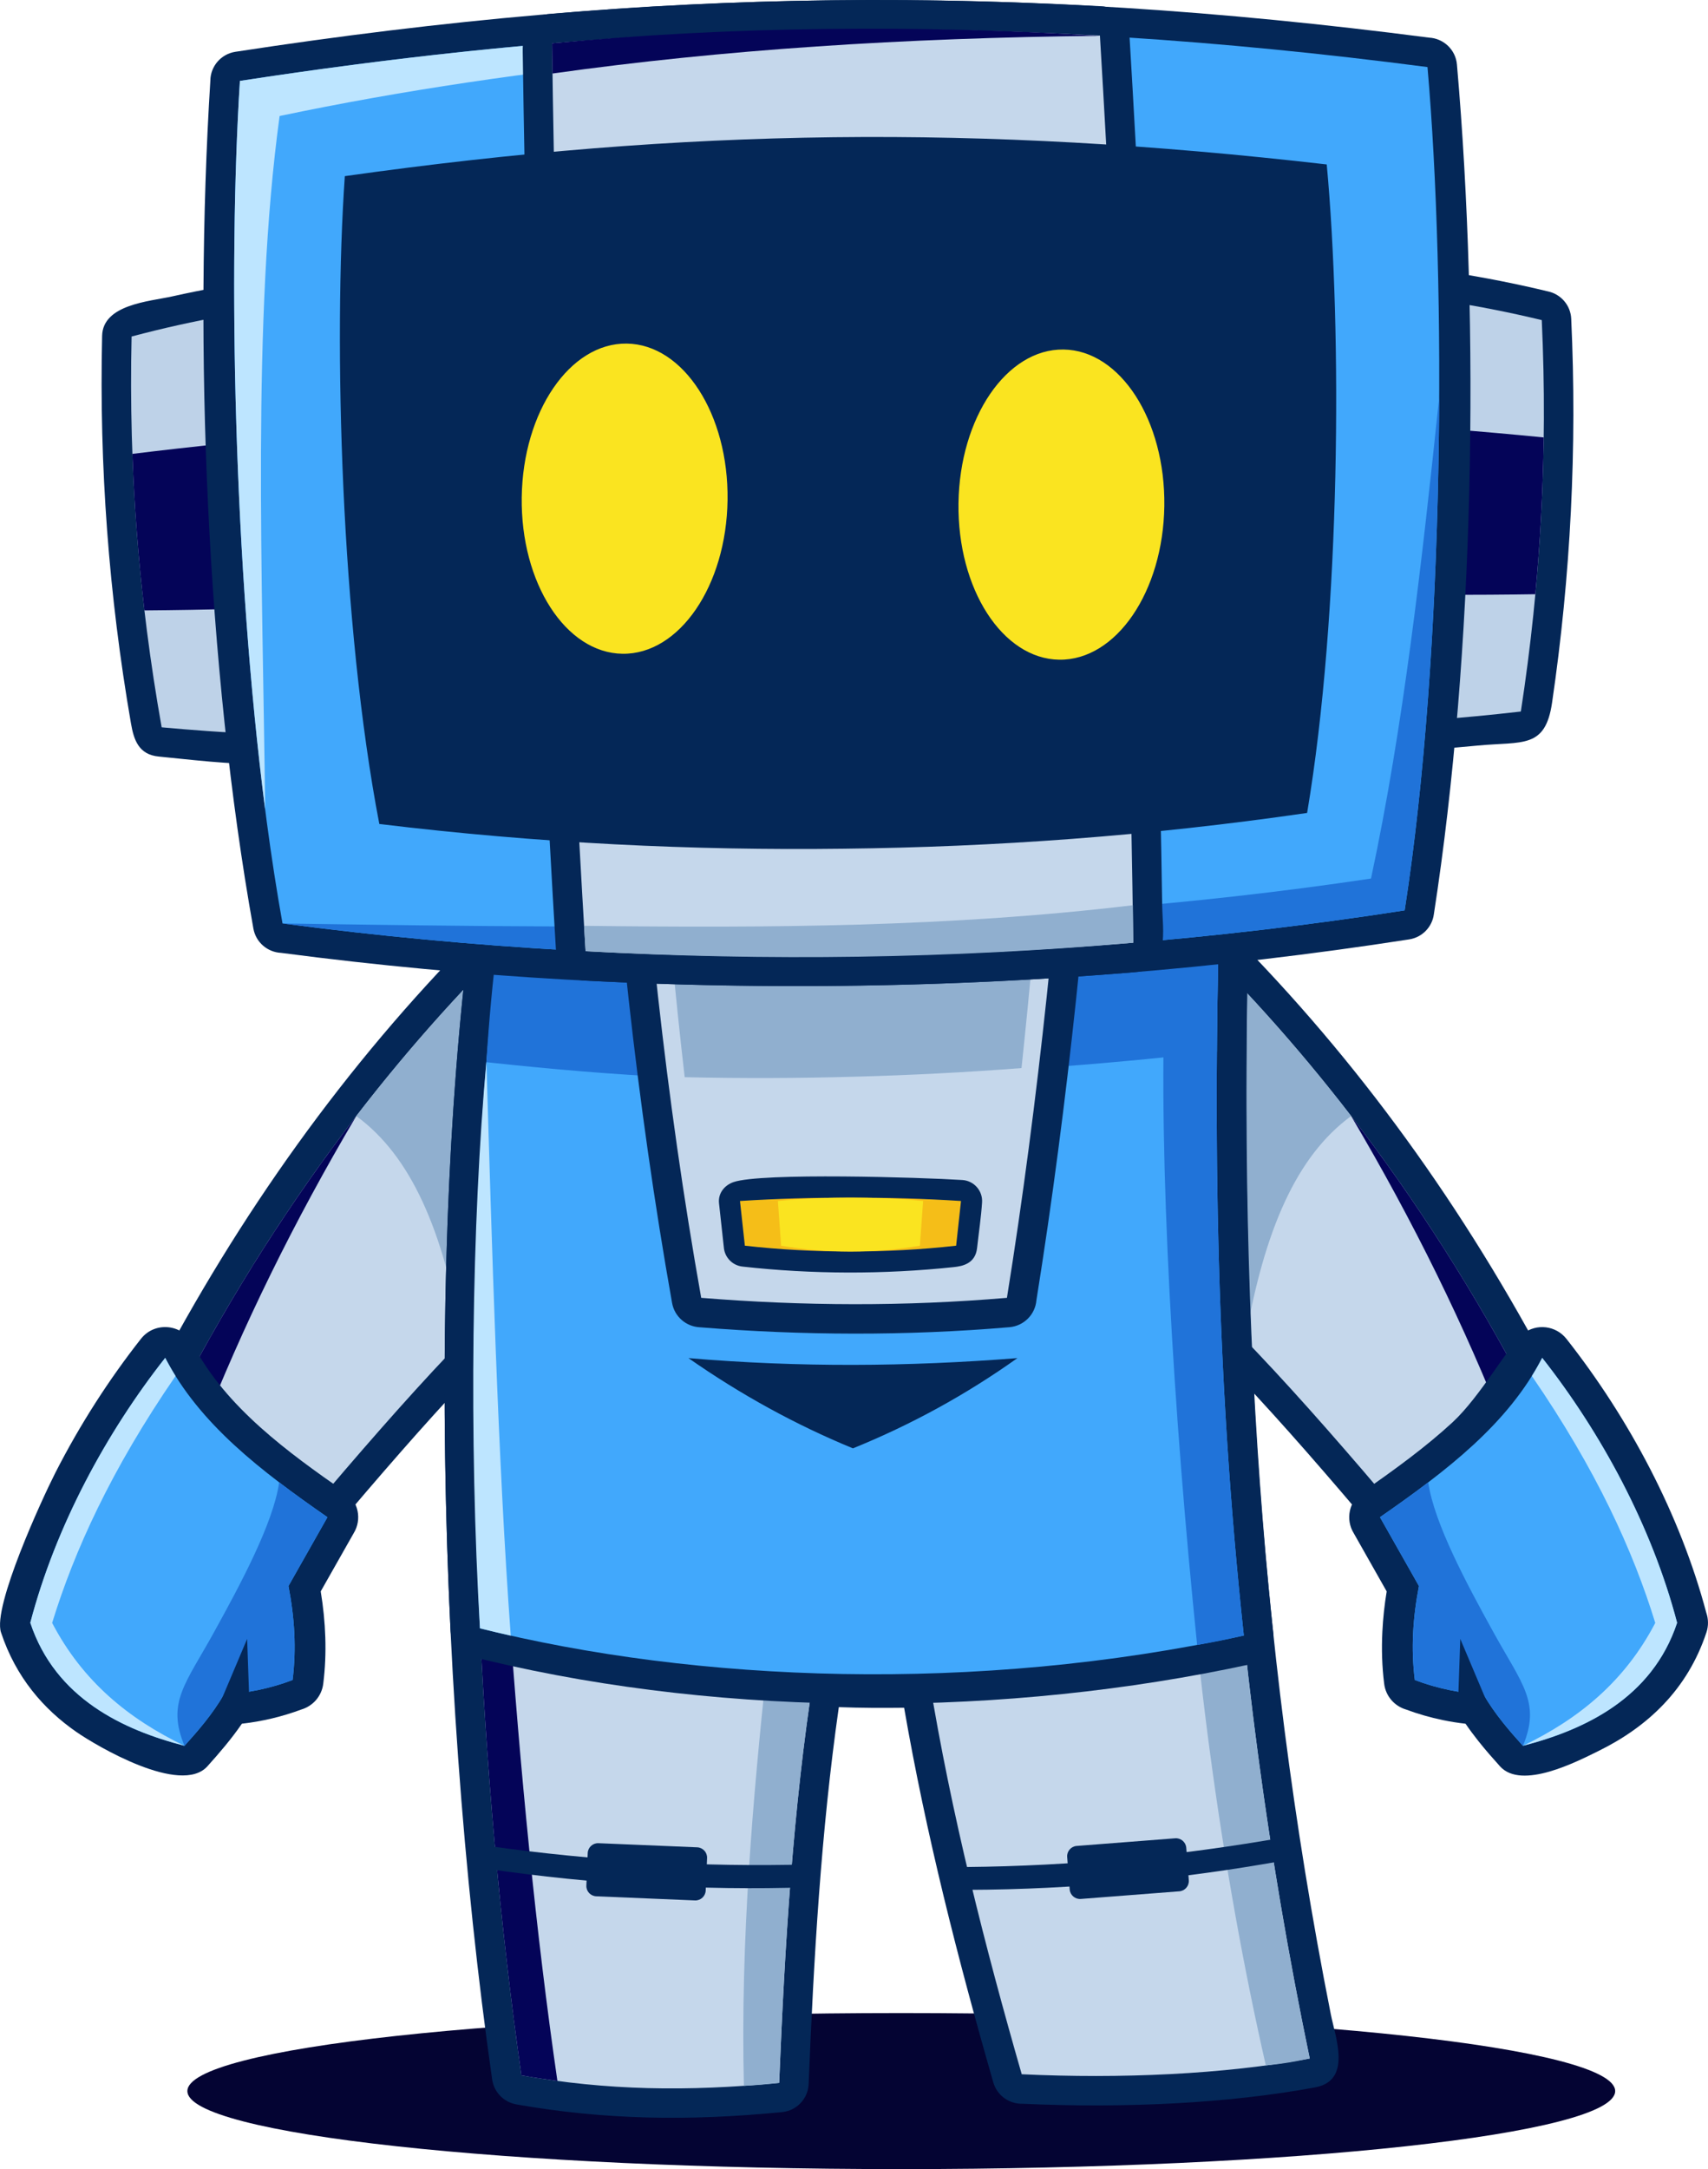
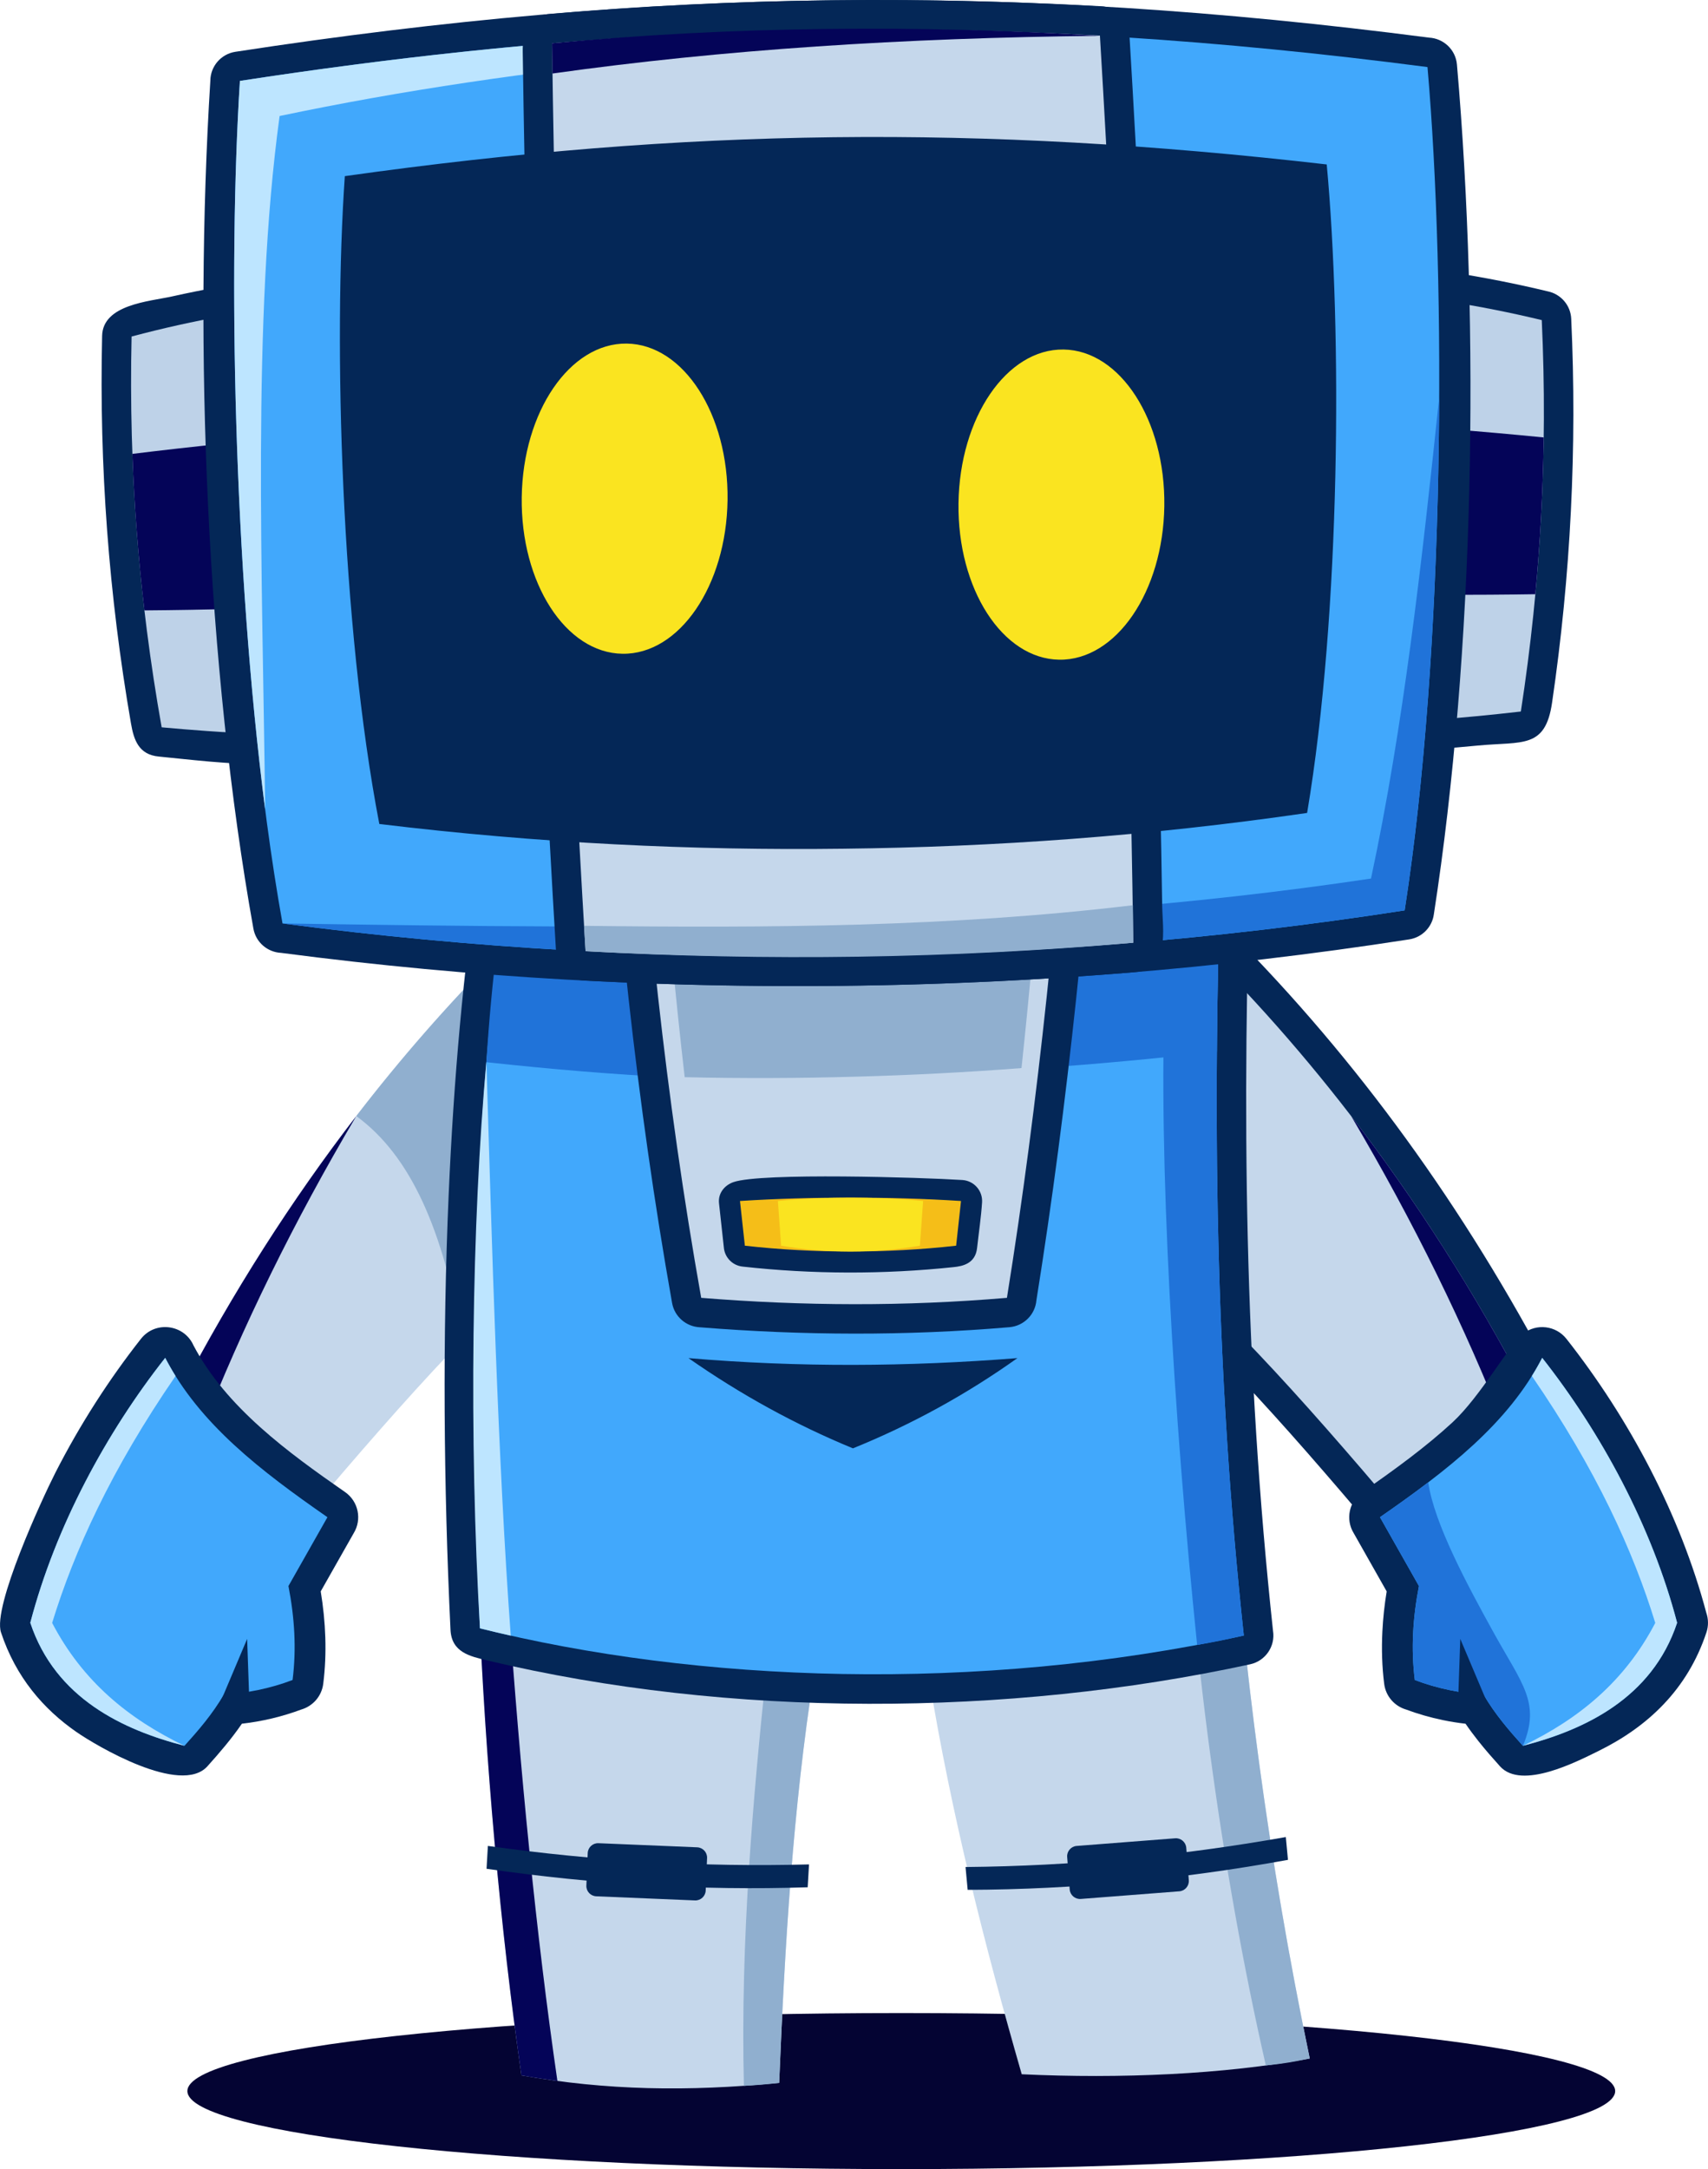
<svg xmlns="http://www.w3.org/2000/svg" width="89" height="113" viewBox="0 0 89 113" fill="none">
  <g id="robot" clip-path="url(#clip0_4_90)">
    <path id="Vector" fill-rule="evenodd" clip-rule="evenodd" d="M46.963 104.87C67.507 104.87 84.163 106.69 84.163 108.935C84.163 111.179 67.508 113 46.963 113C26.419 113 9.764 111.18 9.764 108.935C9.764 106.689 26.419 104.87 46.963 104.87Z" fill="#040433" />
    <path id="Vector_2" d="M56.973 60.843L61.573 49.154C62.006 48.049 63.452 47.811 64.228 48.676C67.451 51.928 70.461 55.462 73.246 59.297C76.04 63.142 78.624 67.315 80.988 71.829C82.533 74.777 75.448 79.501 73.409 80.253C72.745 80.495 72.022 80.267 71.611 79.738C67.01 74.318 62.324 68.909 56.746 64.451C55.555 63.495 56.544 61.934 56.973 60.843ZM63.62 52.596L59.633 62.729C64.682 66.921 69.076 71.89 73.323 76.87C75.305 75.947 76.856 74.585 77.83 72.612C75.651 68.524 73.264 64.707 70.68 61.148C68.46 58.093 66.106 55.245 63.621 52.595L63.62 52.596Z" fill="#042757" />
    <path id="Vector_3" fill-rule="evenodd" clip-rule="evenodd" d="M57.738 63.221L63.047 49.728C69.406 56.131 74.948 63.699 79.586 72.557C78.422 75.432 76.219 77.532 72.862 78.77C67.833 72.845 63.21 67.596 57.738 63.221Z" fill="#C5D7EB" />
    <path id="Vector_4" fill-rule="evenodd" clip-rule="evenodd" d="M70.405 58.141C73.77 62.51 76.837 67.306 79.586 72.557C79.289 73.29 78.925 73.972 78.492 74.603C76.345 69.116 73.652 63.628 70.405 58.141V58.141Z" fill="#040458" />
-     <path id="Vector_5" fill-rule="evenodd" clip-rule="evenodd" d="M57.738 63.221L63.047 49.728C65.637 52.336 68.091 55.137 70.405 58.141C67.56 60.219 65.884 64.068 64.885 69.808C62.6 67.439 60.26 65.238 57.737 63.221H57.738Z" fill="#90AFCF" />
    <path id="Vector_6" d="M80.468 73.58C79.705 74.608 78.824 75.553 77.859 76.444C76.672 77.54 75.37 78.54 74.015 79.511L75.335 81.843C75.742 82.562 75.181 85.104 75.236 86.332C78.586 87.237 77.261 85.828 79.543 88.71C79.655 88.853 79.772 88.994 79.891 89.134C82.414 88.344 84.678 87.018 85.707 84.461C84.628 80.608 82.752 76.864 80.467 73.579L80.468 73.58ZM75.683 74.101C77.16 72.737 78.646 70.042 79.366 69.479C80.064 68.931 81.075 69.052 81.624 69.748C84.895 73.899 87.555 78.91 88.913 84.024C89.022 84.342 89.032 84.697 88.918 85.041C87.931 88.019 85.857 89.96 83.282 91.224C82.192 91.758 79.289 93.272 78.16 92.015C77.783 91.595 77.405 91.168 77.027 90.691C76.798 90.402 76.576 90.105 76.366 89.798C75.975 89.754 75.576 89.69 75.178 89.608C74.539 89.475 73.888 89.29 73.269 89.059C72.672 88.884 72.206 88.37 72.126 87.715C72.013 86.819 71.987 85.915 72.032 84.999C72.067 84.293 72.143 83.596 72.257 82.905L70.539 79.871C70.101 79.157 70.291 78.217 70.99 77.731C72.68 76.557 74.3 75.377 75.683 74.101V74.101Z" fill="#042757" />
    <path id="Vector_7" fill-rule="evenodd" clip-rule="evenodd" d="M80.36 70.737C78.587 74.172 75.379 76.627 71.907 79.039C72.584 80.234 73.262 81.43 73.938 82.625C73.621 84.261 73.517 85.883 73.722 87.519C74.876 87.963 76.192 88.227 77.293 88.263C77.912 89.319 78.63 90.143 79.354 90.948C82.534 90.126 86.08 88.487 87.389 84.539C86.069 79.496 83.414 74.615 80.359 70.737H80.36Z" fill="#41A8FC" />
    <path id="Vector_8" fill-rule="evenodd" clip-rule="evenodd" d="M74.423 77.223C73.613 77.841 72.769 78.442 71.908 79.039C72.585 80.234 73.262 81.431 73.939 82.626C73.621 84.262 73.517 85.884 73.723 87.52C74.877 87.964 76.194 88.228 77.294 88.263C77.913 89.319 78.631 90.144 79.355 90.948C80.297 88.702 79.311 87.734 77.826 85.044C76.489 82.622 74.728 79.373 74.422 77.222L74.423 77.223Z" fill="#2073D9" />
    <path id="Vector_9" fill-rule="evenodd" clip-rule="evenodd" d="M80.36 70.738C80.192 71.062 80.013 71.377 79.821 71.684C83.19 76.581 85.104 80.813 86.252 84.546C84.66 87.595 82.27 89.546 79.355 90.948C82.535 90.126 86.081 88.488 87.391 84.539C86.07 79.496 83.415 74.615 80.361 70.737L80.36 70.738Z" fill="#BDE5FF" />
    <path id="Vector_10" fill-rule="evenodd" clip-rule="evenodd" d="M76.092 85.378L77.829 89.49L75.962 89.103L76.092 85.378Z" fill="#042757" />
-     <path id="Vector_11" d="M29.337 62.729L25.349 52.596C19.725 58.594 15.002 65.367 11.14 72.612C12.114 74.585 13.665 75.947 15.647 76.87C19.893 71.889 24.288 66.921 29.337 62.729ZM27.397 49.153L32.234 61.445C32.623 62.431 33.311 63.579 32.224 64.45C26.647 68.908 21.962 74.317 17.36 79.737C16.949 80.266 16.226 80.494 15.562 80.252C13.522 79.499 6.438 74.776 7.983 71.828C12.44 63.316 17.965 55.514 24.742 48.676C24.903 48.496 25.107 48.352 25.346 48.258C26.161 47.941 27.079 48.342 27.398 49.153H27.397Z" fill="#042757" />
    <path id="Vector_12" fill-rule="evenodd" clip-rule="evenodd" d="M31.232 63.221L25.922 49.728C19.564 56.131 14.022 63.699 9.384 72.557C10.549 75.432 12.751 77.532 16.108 78.77C21.137 72.845 25.761 67.596 31.233 63.221H31.232Z" fill="#C5D7EB" />
    <path id="Vector_13" fill-rule="evenodd" clip-rule="evenodd" d="M18.565 58.141C15.2 62.51 12.133 67.306 9.384 72.557C9.681 73.29 10.045 73.972 10.478 74.603C12.624 69.116 15.318 63.628 18.565 58.141V58.141Z" fill="#040458" />
    <path id="Vector_14" fill-rule="evenodd" clip-rule="evenodd" d="M31.232 63.221L25.922 49.728C23.333 52.336 20.878 55.137 18.565 58.141C21.41 60.219 23.086 64.068 24.085 69.808C26.369 67.439 28.71 65.238 31.233 63.221H31.232Z" fill="#90AFCF" />
    <path id="Vector_15" d="M10.073 70.072C11.774 73.317 15.028 75.678 17.98 77.729C18.678 78.215 18.869 79.155 18.431 79.87L16.712 82.903C16.973 84.487 17.044 86.119 16.844 87.713C16.764 88.368 16.298 88.882 15.7 89.058C14.711 89.427 13.654 89.679 12.604 89.797C12.063 90.585 11.449 91.302 10.81 92.013C9.423 93.557 5.011 90.943 3.978 90.225C2.265 89.034 0.828 87.38 0.052 85.04C-0.392 83.698 2.19 78.089 2.88 76.733C4.171 74.199 5.704 71.829 7.346 69.745C8.097 68.794 9.582 68.993 10.074 70.071L10.073 70.072ZM8.502 73.58C6.218 76.865 4.341 80.609 3.263 84.462C3.821 85.849 4.738 86.86 5.814 87.607C6.802 88.294 7.941 88.778 9.079 89.134C9.197 88.995 9.313 88.853 9.426 88.711C10.056 87.917 10.464 86.703 11.626 86.667C12.326 86.645 13.056 86.515 13.733 86.332C13.781 85.266 13.184 82.64 13.634 81.844L14.954 79.512C12.585 77.815 10.246 75.936 8.502 73.581L8.502 73.58Z" fill="#042757" />
    <path id="Vector_16" fill-rule="evenodd" clip-rule="evenodd" d="M8.609 70.737C10.382 74.172 13.59 76.627 17.062 79.039C16.384 80.234 15.708 81.43 15.03 82.625C15.348 84.261 15.452 85.883 15.246 87.519C14.092 87.963 12.776 88.227 11.675 88.263C11.057 89.319 10.338 90.143 9.614 90.948C6.434 90.126 2.889 88.487 1.579 84.539C2.899 79.496 5.554 74.615 8.609 70.737Z" fill="#41A8FC" />
-     <path id="Vector_17" fill-rule="evenodd" clip-rule="evenodd" d="M14.547 77.223C15.357 77.841 16.201 78.442 17.062 79.039C16.384 80.234 15.708 81.431 15.031 82.626C15.349 84.262 15.452 85.884 15.247 87.52C14.093 87.964 12.776 88.228 11.676 88.263C11.057 89.319 10.339 90.144 9.615 90.948C8.673 88.702 9.659 87.734 11.144 85.044C12.481 82.622 14.242 79.373 14.547 77.222L14.547 77.223Z" fill="#2073D9" />
    <path id="Vector_18" fill-rule="evenodd" clip-rule="evenodd" d="M8.609 70.738C8.777 71.062 8.957 71.377 9.148 71.684C5.779 76.581 3.865 80.813 2.717 84.546C4.309 87.595 6.7 89.546 9.614 90.948C6.434 90.126 2.889 88.488 1.579 84.539C2.899 79.496 5.554 74.615 8.609 70.737L8.609 70.738Z" fill="#BDE5FF" />
    <path id="Vector_19" fill-rule="evenodd" clip-rule="evenodd" d="M12.878 85.378L11.141 89.49L13.008 89.103L12.878 85.378Z" fill="#042757" />
-     <path id="Vector_20" d="M28.113 44.9C26.753 53.423 26.186 63.45 26.244 73.664C26.308 85.07 27.151 96.722 28.537 106.786C30.309 107.053 32.041 107.205 33.788 107.25C35.517 107.296 37.279 107.243 39.122 107.1C39.412 100.407 39.843 93.714 40.88 87.088C41.023 86.165 43.247 85.596 45.455 85.563C46.94 85.542 49.665 85.596 49.972 87.457C51.039 93.914 52.629 100.28 54.416 106.573C56.652 106.647 58.921 106.629 61.126 106.508C62.963 106.408 64.749 106.236 66.424 105.987C64.367 95.725 63.112 85.712 62.455 75.635C61.801 65.577 61.741 55.438 62.073 44.907C50.752 44.943 39.432 44.861 28.112 44.898L28.113 44.9ZM23.173 73.676C23.111 62.762 23.75 52.058 25.288 43.117H25.292C25.414 42.398 26.041 41.848 26.799 41.845C32.116 41.822 37.432 41.829 42.748 41.839C49.202 41.852 55.656 41.87 62.11 41.849C63.294 41.845 65.253 41.617 65.197 43.421C64.812 54.404 64.843 64.957 65.526 75.444C66.165 85.254 67.375 94.989 69.347 104.941C69.585 106.143 70.46 108.39 68.523 108.744C66.28 109.16 63.825 109.43 61.294 109.569C58.662 109.714 55.934 109.716 53.267 109.595C52.585 109.608 51.953 109.165 51.758 108.48C49.91 102.051 48.255 95.56 47.112 88.966C45.978 88.98 44.842 88.976 43.709 88.934C42.781 95.424 42.403 102.021 42.136 108.567C42.108 109.322 41.522 109.958 40.746 110.031C38.297 110.271 35.987 110.37 33.716 110.31C31.41 110.249 29.172 110.029 26.904 109.629V109.627C26.266 109.516 25.743 109.006 25.646 108.333C24.153 97.92 23.239 85.678 23.173 73.675V73.676Z" fill="#042757" />
    <path id="Vector_21" fill-rule="evenodd" clip-rule="evenodd" d="M26.805 43.375C23.6 62.003 24.335 88.346 27.17 108.117C31.597 108.899 35.817 108.974 40.601 108.507C40.892 101.372 41.322 94.197 42.397 87.322C44.313 87.477 46.585 87.454 48.409 87.412C49.571 94.551 51.352 101.493 53.24 108.059C58.383 108.301 63.774 108.068 68.247 107.237C63.786 85.782 62.888 65.455 63.662 43.373C51.814 43.424 38.654 43.324 26.805 43.375Z" fill="#C5D7EB" />
    <path id="Vector_22" fill-rule="evenodd" clip-rule="evenodd" d="M65.96 107.601C66.927 107.501 67.37 107.419 68.247 107.237C63.944 86.542 62.956 66.897 63.585 45.714H63.585C59.569 60.385 61.321 87.301 65.96 107.6V107.601Z" fill="#90AFCF" />
    <path id="Vector_23" fill-rule="evenodd" clip-rule="evenodd" d="M38.763 108.662C39.211 108.647 40.147 108.567 40.601 108.508C40.892 101.373 41.322 94.198 42.397 87.323L39.933 87.053C39.261 93.448 38.574 101.003 38.763 108.662Z" fill="#90AFCF" />
    <path id="Vector_24" fill-rule="evenodd" clip-rule="evenodd" d="M25.214 57.039C24.04 73.587 24.976 92.819 27.169 108.117C27.797 108.229 28.423 108.325 29.045 108.408C26.812 93.04 25.746 74.505 25.213 57.039H25.214Z" fill="#040458" />
    <path id="Vector_25" d="M28.113 44.9C27.258 50.256 26.717 56.202 26.448 62.411C26.15 69.293 26.183 76.507 26.492 83.608C38.208 86.326 51.358 86.335 63.139 83.984C62.478 77.481 62.103 71.079 61.948 64.587C61.795 58.16 61.859 51.664 62.073 44.909C56.626 44.926 50.93 44.915 45.233 44.904C39.44 44.893 33.645 44.882 28.113 44.9ZM23.377 62.279C23.639 56.223 24.154 50.419 24.957 45.158C25.138 43.972 25.108 41.852 26.8 41.846C32.725 41.821 38.979 41.833 45.233 41.844C51.117 41.856 57.002 41.867 62.611 41.848C63.727 41.844 65.248 41.77 65.197 43.421C64.941 50.705 64.855 57.658 65.018 64.516C65.181 71.324 65.592 78.061 66.334 84.962C66.462 85.761 65.942 86.53 65.138 86.703C52.489 89.444 38.035 89.515 25.388 86.5C24.488 86.286 23.529 86.081 23.474 84.901C23.113 77.346 23.058 69.631 23.377 62.279Z" fill="#042757" />
    <path id="Vector_26" fill-rule="evenodd" clip-rule="evenodd" d="M26.805 43.375C24.756 55.284 24.318 70.346 25.009 84.829C36.294 87.644 50.845 88.231 64.812 85.203C63.313 71.294 63.15 57.983 63.661 43.373C51.814 43.424 38.653 43.324 26.805 43.375Z" fill="#41A8FC" />
    <path id="Vector_27" fill-rule="evenodd" clip-rule="evenodd" d="M62.38 85.694C63.313 85.535 63.888 85.414 64.813 85.203C63.394 72.041 63.172 59.413 63.586 45.714C63.037 47.719 60.8 49.069 60.703 51.508C60.351 60.303 61.138 73.587 62.38 85.693V85.694Z" fill="#2073D9" />
    <path id="Vector_28" fill-rule="evenodd" clip-rule="evenodd" d="M25.344 55.32C24.582 63.659 24.434 75.001 25.009 84.829C25.537 84.961 26.072 85.088 26.614 85.21C25.933 75.941 25.627 64.621 25.344 55.32Z" fill="#BDE5FF" />
    <path id="Vector_29" fill-rule="evenodd" clip-rule="evenodd" d="M26.805 43.375C26.114 47.172 25.62 50.929 25.343 55.335C32.026 56.056 38.398 56.47 44.615 56.089C50.781 55.939 57.041 55.521 63.41 54.782C63.438 51.047 63.526 47.256 63.662 43.374C51.815 43.424 38.654 43.325 26.806 43.376L26.805 43.375Z" fill="#2073D9" />
    <path id="Vector_30" d="M34.606 37.605C34.898 42.312 35.293 47.018 35.816 51.726C36.35 56.538 37.019 61.353 37.849 66.171C42.286 66.481 46.704 66.497 51.142 66.176C51.88 61.437 52.497 56.619 53.016 51.737C53.519 46.999 53.929 42.194 54.268 37.338L34.606 37.605H34.606ZM32.758 52.061C32.234 47.342 31.835 42.602 31.54 37.844C31.466 36.663 31.062 34.59 32.957 34.568L54.732 34.272C55.882 34.256 57.559 34.128 57.449 35.882C57.09 41.31 56.641 46.703 56.074 52.049C55.512 57.338 54.832 62.572 54.005 67.738C53.944 68.473 53.358 69.077 52.596 69.141C47.245 69.598 41.804 69.575 36.453 69.144C35.753 69.106 35.146 68.593 35.02 67.875C34.089 62.636 33.346 57.364 32.758 52.062V52.061Z" fill="#042757" />
    <path id="Vector_31" fill-rule="evenodd" clip-rule="evenodd" d="M32.975 36.098C33.579 46.65 34.68 57.162 36.538 67.611C41.849 68.041 47.159 68.064 52.469 67.611C54.128 57.285 55.196 46.632 55.914 35.785C48.268 35.89 40.621 35.994 32.975 36.098H32.975Z" fill="#C5D7EB" />
    <path id="Vector_32" fill-rule="evenodd" clip-rule="evenodd" d="M34.483 43.36C34.793 47.621 35.187 51.873 35.678 56.116C38.679 56.185 41.651 56.173 44.596 56.089C47.45 56.012 50.327 55.865 53.228 55.642C53.66 51.596 54.026 47.508 54.338 43.388C47.782 43.387 41.003 43.357 34.484 43.36H34.483Z" fill="#90AFCF" />
    <path id="Vector_33" fill-rule="evenodd" clip-rule="evenodd" d="M44.444 75.452C47.494 74.216 50.35 72.646 53.015 70.751C47.325 71.201 41.615 71.241 35.874 70.751C38.599 72.654 41.452 74.221 44.444 75.452Z" fill="#042757" />
    <path id="Vector_34" fill-rule="evenodd" clip-rule="evenodd" d="M31.184 96.022L36.329 96.236C36.625 96.249 36.856 96.499 36.844 96.794L36.772 98.49C36.76 98.785 36.508 99.016 36.213 99.003L31.068 98.788C30.772 98.775 30.541 98.525 30.554 98.231L30.625 96.534C30.637 96.24 30.889 96.009 31.184 96.022Z" fill="#042757" />
    <path id="Vector_35" d="M50.145 61.473C50.751 61.511 51.211 62.032 51.173 62.635C51.125 63.4 50.999 64.241 50.914 65.011C50.825 65.846 50.127 65.965 49.697 66.01C46.066 66.396 42.317 66.388 38.692 65.983C38.157 65.925 37.756 65.494 37.717 64.979L37.466 62.681C37.411 62.167 37.748 61.747 38.217 61.583C39.654 61.079 48.052 61.338 50.144 61.473H50.145Z" fill="#042757" />
    <path id="Vector_36" fill-rule="evenodd" clip-rule="evenodd" d="M38.559 62.566C40.455 62.444 42.394 62.39 44.317 62.393C46.241 62.39 48.18 62.444 50.076 62.566L49.822 64.895C47.986 65.1 46.152 65.197 44.317 65.198C42.482 65.198 40.647 65.1 38.813 64.895L38.559 62.566Z" fill="#F5BE18" />
    <path id="Vector_37" fill-rule="evenodd" clip-rule="evenodd" d="M40.534 62.566C41.78 62.444 43.054 62.39 44.318 62.393C45.582 62.39 46.856 62.444 48.101 62.566L47.934 64.895C46.729 65.1 45.523 65.197 44.318 65.198C43.113 65.198 41.907 65.1 40.702 64.895L40.535 62.566H40.534Z" fill="#FAE420" />
    <path id="Vector_38" fill-rule="evenodd" clip-rule="evenodd" d="M25.422 96.164C31.019 96.951 36.598 97.273 42.156 97.127C42.133 97.524 42.11 97.921 42.087 98.318C36.5 98.498 30.923 98.161 25.353 97.354C25.376 96.957 25.399 96.56 25.422 96.164Z" fill="#042757" />
    <path id="Vector_39" fill-rule="evenodd" clip-rule="evenodd" d="M61.236 95.766L56.101 96.165C55.807 96.188 55.585 96.447 55.608 96.741L55.74 98.434C55.763 98.728 56.023 98.949 56.318 98.926L61.452 98.528C61.747 98.505 61.969 98.246 61.946 97.952L61.813 96.259C61.791 95.966 61.531 95.744 61.236 95.766Z" fill="#042757" />
    <path id="Vector_40" fill-rule="evenodd" clip-rule="evenodd" d="M67 95.702C61.435 96.689 55.872 97.211 50.312 97.263C50.349 97.659 50.386 98.055 50.423 98.452C56.013 98.433 61.575 97.896 67.113 96.89C67.076 96.495 67.038 96.098 67.001 95.703L67 95.702Z" fill="#042757" />
    <path id="Vector_41" d="M8.959 15.444C9.788 15.259 10.619 15.092 11.452 14.942C12.287 14.793 13.085 15.346 13.234 16.178C13.285 16.462 13.255 16.849 13.253 17.143C13.222 24.121 13.683 31.103 14.734 38.002C14.86 38.84 14.281 39.622 13.44 39.748C12.464 39.894 9.42 39.518 8.285 39.414C7.219 39.318 6.971 38.532 6.825 37.688C5.668 31.009 5.167 24.28 5.321 17.501C5.354 15.86 7.77 15.707 8.959 15.444ZM8.372 18.725C8.304 24.669 8.766 30.603 9.741 36.468C10.3 36.512 10.859 36.552 11.418 36.591C10.587 30.532 10.199 24.423 10.182 18.309C9.575 18.438 8.973 18.576 8.372 18.725Z" fill="#042757" />
    <path id="Vector_42" fill-rule="evenodd" clip-rule="evenodd" d="M6.856 17.531C8.479 17.099 10.101 16.739 11.723 16.448C11.654 23.983 12.145 31.238 13.212 38.231C11.604 38.15 10.008 38.035 8.424 37.89C7.233 31.192 6.699 24.45 6.857 17.531H6.856Z" fill="#BED2E8" />
    <path id="Vector_43" fill-rule="evenodd" clip-rule="evenodd" d="M11.81 23.093C11.915 26.009 12.109 28.882 12.392 31.715C10.717 31.759 9.092 31.787 7.524 31.799C7.207 29.097 6.997 26.382 6.898 23.645C8.476 23.451 10.117 23.266 11.811 23.093L11.81 23.093Z" fill="#040458" />
    <path id="Vector_44" d="M78.849 17.905C78.245 17.773 77.639 17.65 77.031 17.535C77.156 23.648 76.908 29.763 76.218 35.839C76.778 35.789 77.338 35.733 77.897 35.674C78.736 29.78 79.057 23.855 78.848 17.905H78.849ZM80.651 15.178C81.323 15.316 81.842 15.896 81.873 16.61C82.182 23.298 81.847 29.988 80.874 36.61C80.521 39.023 79.337 38.619 77.012 38.839C76.24 38.913 75.531 38.974 74.889 39.024C73.845 39.105 72.783 38.607 72.945 37.327C73.846 30.319 74.135 23.234 73.924 16.174C73.893 15.117 74.29 13.981 75.681 14.195C77.359 14.457 79 14.78 80.65 15.178H80.651Z" fill="#042757" />
    <path id="Vector_45" fill-rule="evenodd" clip-rule="evenodd" d="M80.338 16.676C78.704 16.281 77.075 15.96 75.447 15.706C75.693 23.237 75.372 30.502 74.469 37.519C76.075 37.401 77.668 37.248 79.248 37.067C80.282 30.342 80.658 23.59 80.338 16.677V16.676Z" fill="#BED2E8" />
    <path id="Vector_46" fill-rule="evenodd" clip-rule="evenodd" d="M75.515 22.352C75.479 25.27 75.353 28.147 75.136 30.985C76.812 30.991 78.436 30.981 80.004 30.956C80.257 28.247 80.404 25.528 80.44 22.789C78.857 22.632 77.213 22.485 75.515 22.352Z" fill="#040458" />
    <path id="Vector_47" d="M13.964 5.545C13.269 18.61 13.874 33.823 16.046 46.734C20.63 47.31 25.16 47.717 29.641 47.972C39.134 48.512 48.795 48.397 58.273 47.636C62.773 47.276 67.296 46.764 71.841 46.085C73.709 33.129 73.951 17.898 72.948 4.853C62.617 3.555 53.023 2.96 43.443 3.072C33.88 3.184 24.295 4.007 13.964 5.545ZM10.961 4.2C10.967 3.458 11.513 2.811 12.272 2.697C23.166 1.025 33.268 0.133 43.407 0.013C53.487 -0.105 63.566 0.546 74.458 1.96C75.217 1.997 75.851 2.587 75.918 3.362C77.118 17.124 76.833 33.966 74.715 47.629C74.628 48.284 74.117 48.832 73.427 48.938C68.346 49.727 63.378 50.305 58.514 50.695C48.952 51.463 39.05 51.575 29.473 51.031C24.612 50.755 19.672 50.299 14.647 49.64C13.945 49.607 13.332 49.096 13.204 48.376C10.764 34.78 10.095 17.976 10.961 4.199L10.961 4.2Z" fill="#042757" />
    <path id="Vector_48" fill-rule="evenodd" clip-rule="evenodd" d="M12.501 4.215C11.783 15.512 12.298 34.611 14.721 48.107C24.758 49.429 34.494 49.936 43.981 49.817C53.469 49.715 63.19 48.981 73.193 47.426C75.299 33.877 75.367 14.772 74.383 3.494C52.639 0.661 34.198 0.884 12.501 4.215Z" fill="#41A8FC" />
    <path id="Vector_49" fill-rule="evenodd" clip-rule="evenodd" d="M12.501 4.215C11.882 13.935 12.178 29.43 13.816 42.164C13.683 30.058 13.119 16.629 14.57 6.044C27.21 3.388 41.647 2.029 57.307 1.866C42.408 1.011 28.32 1.787 12.5 4.215H12.501Z" fill="#BDE5FF" />
    <path id="Vector_50" fill-rule="evenodd" clip-rule="evenodd" d="M14.72 48.107C24.758 49.429 34.493 49.936 43.98 49.817C53.468 49.715 63.189 48.981 73.193 47.427C74.421 39.522 74.956 29.729 74.993 20.701C74.089 29.315 73.128 37.879 71.44 45.768C52.575 48.601 33.597 48.397 14.72 48.107Z" fill="#2073D9" />
    <path id="Vector_51" d="M30.322 3.667C30.542 18.484 31.092 33.299 31.966 48.091C40.461 48.479 49.016 48.349 57.495 47.697C57.277 32.895 56.732 18.094 55.86 3.315C47.332 2.9 38.834 2.993 30.322 3.667ZM27.238 2.693C27.226 1.746 27.456 0.828 28.635 0.726C38.187 -0.1 47.795 -0.197 57.366 0.325C58.151 0.351 58.802 0.97 58.849 1.766C59.76 16.887 60.33 32.034 60.559 47.181C60.577 48.402 60.977 50.494 59.178 50.642C49.666 51.435 40.008 51.58 30.476 51.085C29.684 51.067 29.025 50.446 28.978 49.644C28.035 34.011 27.454 18.351 27.238 2.692V2.693Z" fill="#042757" />
    <path id="Vector_52" fill-rule="evenodd" clip-rule="evenodd" d="M28.767 2.256C28.871 10.041 29.064 17.838 29.367 25.989C29.669 34.139 30.053 41.931 30.513 49.554C35.06 49.791 39.547 49.872 43.98 49.816C48.938 49.763 53.959 49.537 59.051 49.111C58.948 41.286 58.74 33.06 58.438 24.917C58.136 16.773 57.77 9.426 57.314 1.855C47.712 1.329 38.307 1.43 28.767 2.255V2.256Z" fill="#C5D7EB" />
    <path id="Vector_53" fill-rule="evenodd" clip-rule="evenodd" d="M28.767 2.256L28.787 3.83C37.628 2.588 47.073 1.972 57.308 1.866C47.917 1.289 38.137 1.36 28.768 2.256H28.767Z" fill="#040458" />
    <path id="Vector_54" fill-rule="evenodd" clip-rule="evenodd" d="M30.432 48.231L30.512 49.554C39.966 50.074 49.537 49.941 59.05 49.112L59.032 47.158C49.51 48.301 40.002 48.345 30.432 48.231H30.432Z" fill="#90AFCF" />
    <path id="Vector_55" fill-rule="evenodd" clip-rule="evenodd" d="M17.968 9.177C17.364 17.864 17.773 32.549 19.765 42.925C28.062 43.933 36.111 44.313 43.956 44.214C51.801 44.127 59.839 43.554 68.111 42.35C69.864 31.929 69.937 17.238 69.133 8.567C51.019 6.483 35.77 6.666 17.968 9.176V9.177Z" fill="#042757" />
    <path id="Vector_56" fill-rule="evenodd" clip-rule="evenodd" d="M32.659 17.899C35.621 17.939 37.972 21.589 37.911 26.051C37.85 30.514 35.4 34.098 32.438 34.058C29.476 34.018 27.125 30.367 27.186 25.906C27.247 21.444 29.697 17.859 32.658 17.899H32.659Z" fill="#FAE420" />
    <path id="Vector_57" fill-rule="evenodd" clip-rule="evenodd" d="M55.417 18.208C58.379 18.248 60.73 21.898 60.67 26.36C60.609 30.822 58.159 34.407 55.196 34.367C52.235 34.326 49.884 30.676 49.945 26.215C50.006 21.753 52.456 18.168 55.417 18.208Z" fill="#FAE420" />
  </g>
  <defs>
    <clipPath id="clip0_4_90">
      <rect width="89" height="113" fill="white" />
    </clipPath>
  </defs>
</svg>